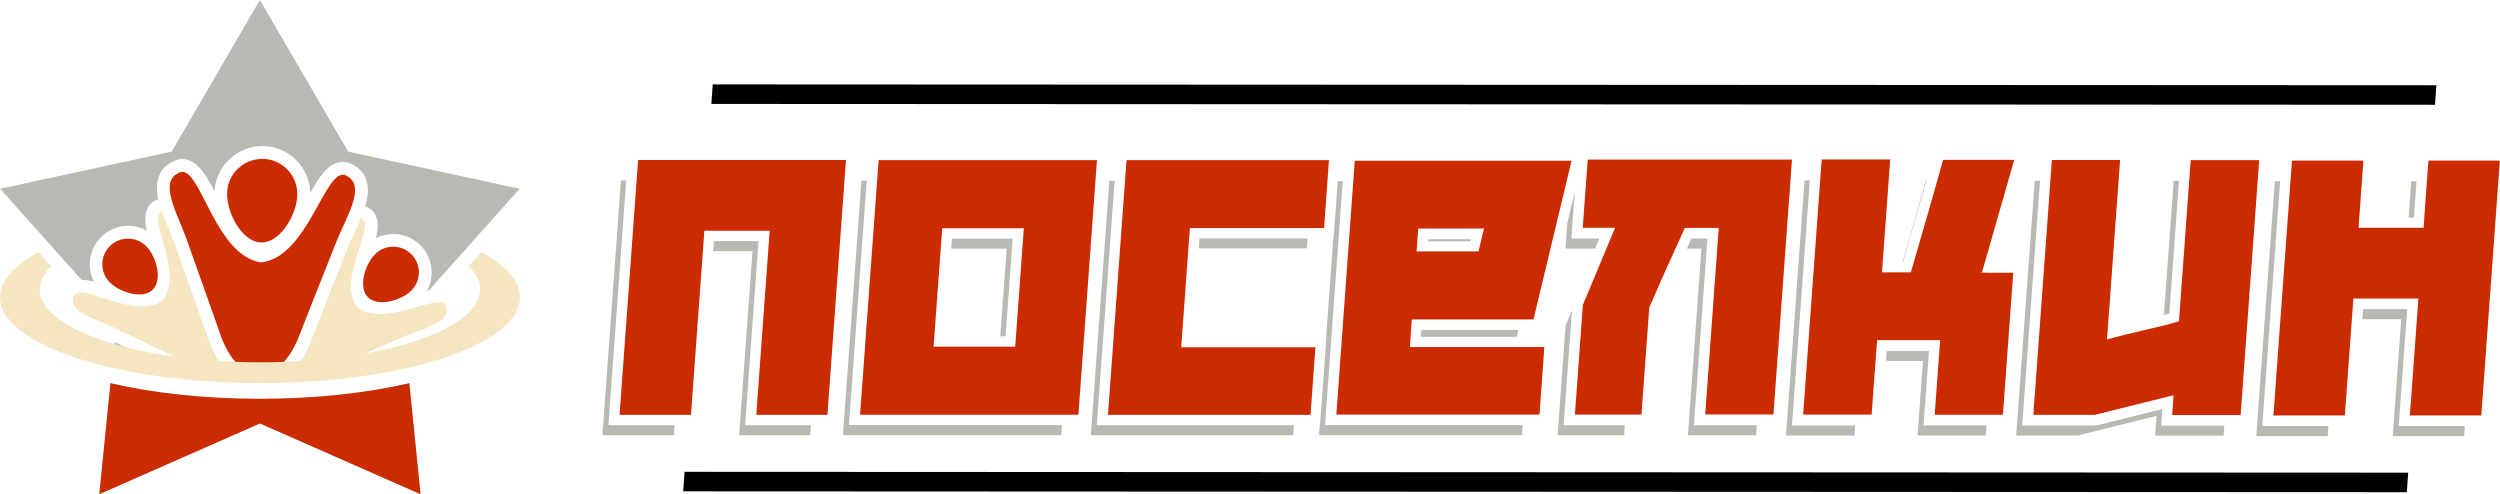
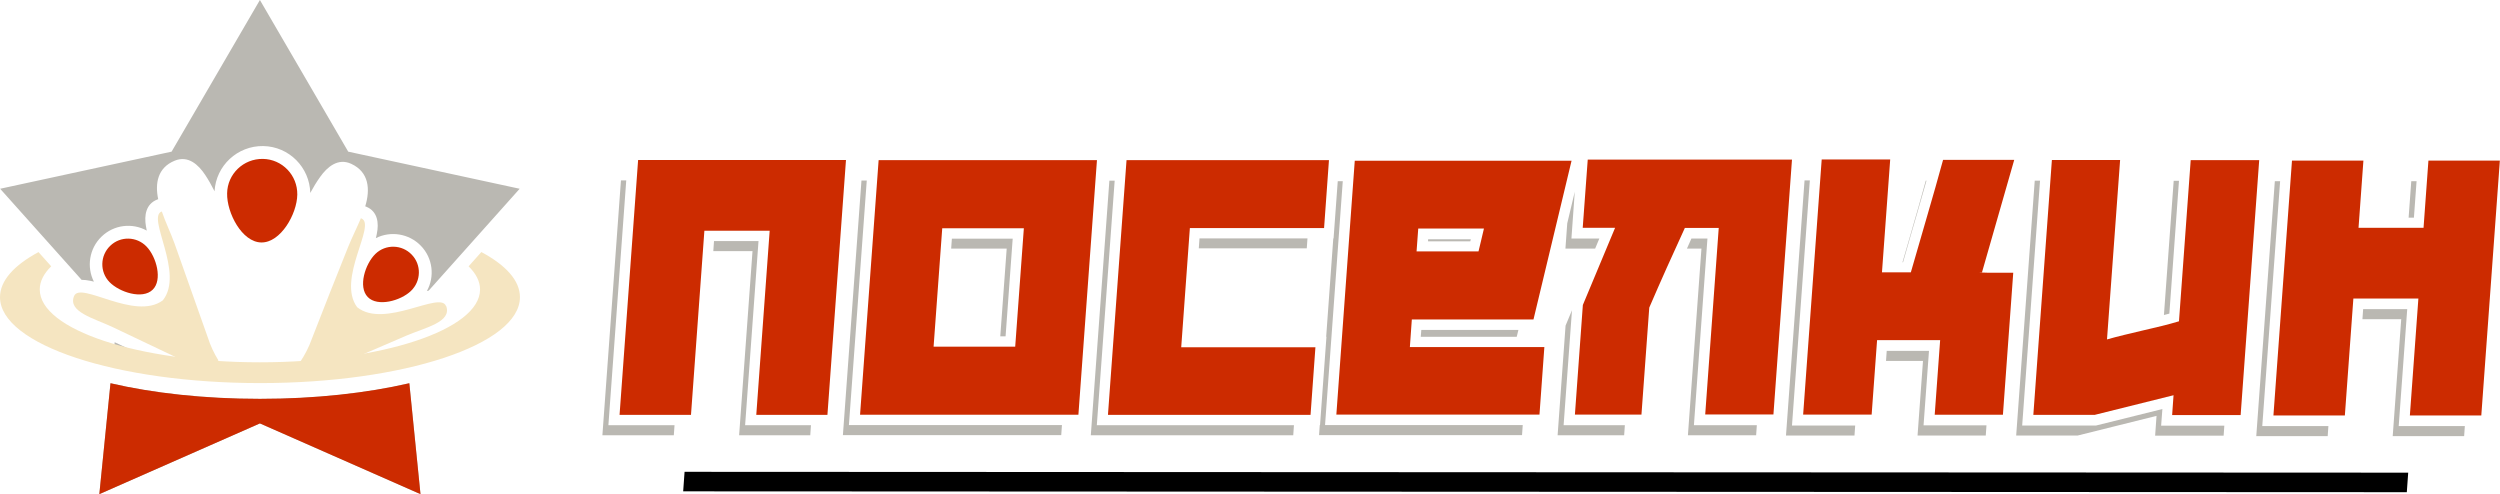
<svg xmlns="http://www.w3.org/2000/svg" id="_Слой_2" data-name="Слой 2" viewBox="0 0 179.2 35.42">
  <defs>
    <style> .cls-1 { fill: #cc2b00; } .cls-1, .cls-2, .cls-3, .cls-4 { fill-rule: evenodd; } .cls-2 { fill: #bab8b2; } .cls-3 { fill: #f5e5c1; } </style>
  </defs>
  <g id="_Слой_1-2" data-name="Слой 1">
    <g>
      <g>
        <path class="cls-2" d="M29.34,27.47l.8,7.95-11.51-5.07-11.51,5.07,.8-7.95c3.03,.7,6.72,1.12,10.71,1.12s7.68-.41,10.71-1.12Z" />
        <path class="cls-2" d="M12.87,26.74c-1.77-.23-3.38-.56-4.77-.97l.12-1.24c1.38,.65,2.76,1.31,4.14,1.98,.16,.08,.33,.16,.5,.23Z" />
        <path class="cls-2" d="M16.72,27.06c-.46-.02-.91-.04-1.35-.07,.3-.08,.58-.22,.84-.41,.16,.18,.33,.34,.51,.49Z" />
        <path class="cls-2" d="M21.06,27.04c-.19,0-.37,.02-.56,.03,.1-.08,.2-.16,.29-.25,.09,.08,.18,.16,.28,.22Z" />
        <path class="cls-2" d="M29.1,25.08l.07,.69c-1.04,.31-2.2,.57-3.46,.78,1.13-.49,2.26-.98,3.39-1.47Z" />
        <path class="cls-2" d="M18.63,0l6.33,10.87,12.29,2.66-6.52,7.3s-.09,.02-.13,.03c.57-1.03,.43-2.35-.43-3.24-.86-.89-2.18-1.08-3.23-.55,.03-.1,.05-.21,.07-.31,.16-.76,.07-1.6-.75-1.94-.03-.01-.05-.02-.08-.03h0c.37-1.21,.28-2.46-1.01-3.05-.94-.43-1.71,.22-2.22,.94-.26,.36-.49,.75-.71,1.15-.04-1.83-1.52-3.33-3.37-3.36-1.85-.03-3.39,1.41-3.49,3.24-.21-.41-.43-.81-.67-1.17-.49-.74-1.23-1.42-2.19-1.02-1.22,.5-1.42,1.62-1.18,2.76l-.06,.02h0c-.83,.32-.95,1.15-.82,1.91,.02,.11,.04,.21,.06,.32-1.03-.57-2.35-.43-3.24,.43-.89,.86-1.08,2.18-.55,3.23-.1-.03-.21-.05-.31-.07-.19-.04-.38-.06-.57-.06L.01,13.53l12.29-2.66L18.63,0Z" />
        <g>
-           <path class="cls-1" d="M24.79,12.57c-1.47-.67-2.68,5.86-6.07,6.24-3.38-.5-4.36-7.07-5.85-6.45-1.55,.64-.17,2.9,.51,4.8,.91,2.53,2.39,6.75,2.39,6.75,0,0,.86,2.89,2.8,2.92,1.94,.03,2.9-2.82,2.9-2.82,0,0,1.63-4.16,2.63-6.66,.75-1.87,2.21-4.08,.68-4.78Z" />
          <path class="cls-1" d="M21.31,13.95c-.02,1.39-1.19,3.45-2.58,3.43-1.39-.02-2.48-2.13-2.45-3.52,.02-1.39,1.17-2.49,2.56-2.47,1.39,.02,2.49,1.17,2.47,2.56Z" />
        </g>
        <path class="cls-1" d="M10.5,17.67c.71,.73,1.17,2.4,.44,3.1-.73,.71-2.38,.18-3.09-.55-.71-.73-.68-1.9,.05-2.6,.73-.71,1.9-.68,2.6,.05Z" />
        <g>
          <path class="cls-3" d="M11.59,15.16c-1.11,.41,1.65,4.41,.08,6.37-2.01,1.49-5.91-1.4-6.36-.31-.47,1.13,1.41,1.59,2.75,2.22,1.78,.84,4.73,2.25,4.73,2.25,0,0,1.82,.99,2.87,.15-.3-.48-.59-1.09-.76-1.64-.79-2.24-1.58-4.48-2.38-6.72-.28-.78-.65-1.53-.92-2.32h0Z" />
          <path class="cls-3" d="M31.97,21.94c-.41-1.11-4.41,1.65-6.37,.08-1.49-2.01,1.4-5.91,.31-6.36-.01,0-.03-.01-.04-.02-.29,.69-.63,1.36-.91,2.05-.89,2.21-1.76,4.42-2.62,6.63-.19,.55-.51,1.16-.83,1.63-.04,.05-.07,.11-.11,.16,.99,.99,2.94,.02,2.94,.02,0,0,3-1.31,4.81-2.08,1.36-.58,3.26-.97,2.83-2.12Z" />
        </g>
        <path class="cls-1" d="M29.46,20.85c-.73,.71-2.4,1.17-3.1,.44-.71-.73-.18-2.38,.55-3.09,.73-.71,1.9-.68,2.6,.05,.71,.73,.68,1.9-.05,2.6Z" />
        <path class="cls-3" d="M34.51,18.07c1.75,.94,2.76,2.04,2.76,3.23,0,3.4-8.34,6.16-18.63,6.16S0,24.7,0,21.3c0-1.18,1.01-2.29,2.76-3.23l.91,1.02c-.53,.52-.82,1.08-.82,1.66,0,2.88,7.07,5.22,15.78,5.22s15.78-2.34,15.78-5.22c0-.58-.29-1.14-.82-1.66l.91-1.02Z" />
        <path class="cls-1" d="M18.63,28.59c-3.98,0-7.68-.41-10.71-1.12l-.8,7.95,11.51-5.07,11.51,5.07-.8-7.95c-3.03,.7-6.72,1.12-10.71,1.12Z" />
      </g>
      <g>
        <path class="cls-2" d="M58.13,30.48l-.05,.72h-5.1s.96-13.2,.96-13.2h-2.81s.05-.72,.05-.72h3.19s-.96,13.2-.96,13.2h4.72Zm-9.78,0l-.05,.72h-5.12s1.33-18.27,1.33-18.27h.38s-1.28,17.55-1.28,17.55h4.74Zm54-13.18h3.04s.02-.1,.04-.15h-3.06s-.01,.15-.01,.15h0Zm-41.93,13.88l1.33-18.24h.38s-1.28,17.53-1.28,17.53h15.27s-.05,.72-.05,.72h-15.65Zm11.28-7.07h.38s.51-7,.51-7h-4.36s-.05,.71-.05,.71h3.98s-.46,6.29-.46,6.29h0Zm6.49,7.08l1.33-18.24h.38s-1.28,17.53-1.28,17.53h14.13s-.05,.72-.05,.72h-14.51Zm15.53-14.1h-7.74s-.05,.71-.05,.71h7.74s.05-.71,.05-.71h0Zm.83,14.1l.05-.72h.02s.46-6.33,.46-6.33h-.02s.51-7.05,.51-7.05h.02s.3-4.1,.3-4.1h.36s-1.27,17.48-1.27,17.48h14.17s-.05,.72-.05,.72h-14.55Zm14.3-7.54h-6.97s-.04,.49-.04,.49h6.88s.12-.49,.12-.49h0Zm13.11-5.83h-1.04c.11-.24,.22-.48,.32-.72h1.15s-.97,13.38-.97,13.38h4.51s-.05,.72-.05,.72h-4.89s.97-13.38,.97-13.38h0Zm-5.49,12.66l-.05,.72h-4.77s.57-7.86,.57-7.86l.46-1.1-.6,8.24h4.39Zm-2.13-12.66h-2.13s.13-1.81,.13-1.81l.54-2.27-.24,3.36h2s-.3,.72-.3,.72h0Zm28.05,12.68l-.05,.72h-4.89s.39-5.35,.39-5.35h-2.65s.05-.72,.05-.72h3.03s-.39,5.34-.39,5.34h4.51Zm-9.41,0l-.05,.72h-4.91s1.33-18.29,1.33-18.29h.38s-1.28,17.57-1.28,17.57h4.53Zm3.39-11.7c.17-.6,.35-1.21,.53-1.83,.41-1.4,.79-2.74,1.14-4.02h.05c-.22,.78-.45,1.57-.67,2.35-.34,1.17-.68,2.33-1.01,3.5h-.04Zm12.56,12.42h-4.41s1.33-18.27,1.33-18.27h.38s-1.28,17.55-1.28,17.55h5.3s4.75-1.18,4.75-1.18l-.09,1.19h4.53s-.05,.72-.05,.72h-4.91s.1-1.42,.1-1.42l-5.66,1.41h0Zm6.18-8.64c.13-.03,.26-.07,.39-.1l.69-9.52h-.38s-.7,9.63-.7,9.63h0Zm21.57,7.96l-.05,.72h-5.12s.61-8.38,.61-8.38h-2.78s.05-.72,.05-.72h3.16s-.61,8.38-.61,8.38h4.74Zm-9.78,0l-.05,.72h-5.12s1.33-18.27,1.33-18.27h.38s-1.28,17.55-1.28,17.55h4.74Zm5.75-14.94l.19-2.61h.38s-.19,2.61-.19,2.61h-.38Z" />
        <path class="cls-1" d="M60.64,11.47l-1.33,18.27h-5.1s.96-13.2,.96-13.2h-4.68s-.96,13.2-.96,13.2h-5.12s1.33-18.27,1.33-18.27h14.9Zm1.01,18.25l1.33-18.24h15.65s-1.33,18.25-1.33,18.25h-15.65Zm11.12-4.87l.62-8.49h-5.85s-.62,8.49-.62,8.49h5.85Zm6.65,4.87l1.33-18.24h14.51s-.35,4.87-.35,4.87h-9.62s-.62,8.54-.62,8.54h9.62s-.35,4.85-.35,4.85h-14.51Zm16.37,0l1.32-18.2h15.54s-2.73,11.38-2.73,11.38h-8.72s-.14,1.98-.14,1.98h9.64s-.35,4.84-.35,4.84h-14.55Zm5.76-11.7h4.43c.07-.29,.13-.54,.18-.75,.05-.21,.12-.51,.21-.89h-4.71s-.12,1.64-.12,1.64h0Zm21.65-1.68h-2.43c-.44,.96-.87,1.91-1.29,2.84-.42,.94-.84,1.89-1.26,2.87l-.56,7.67h-4.77s.57-7.86,.57-7.86l2.31-5.53h-2.32s.36-4.89,.36-4.89h14.64s-1.33,18.27-1.33,18.27h-4.89s.97-13.38,.97-13.38h0Zm18.7,3.21h2.41s-.74,10.18-.74,10.18h-4.89s.39-5.35,.39-5.35h-4.52s-.39,5.34-.39,5.34h-4.91s1.33-18.29,1.33-18.29h4.91s-.59,8.09-.59,8.09h2.07c.37-1.29,.76-2.64,1.17-4.04,.41-1.4,.79-2.74,1.14-4.02h5.1s-2.31,8.06-2.31,8.06h.46s-.62,.02-.62,.02h0Zm8.26,10.19h-4.41s1.33-18.27,1.33-18.27h4.89s-.94,12.86-.94,12.86c.38-.11,.78-.21,1.22-.32,.44-.11,.88-.21,1.34-.32,.46-.11,.91-.21,1.35-.32,.44-.11,.86-.22,1.25-.34l.84-11.55h4.91s-1.33,18.27-1.33,18.27h-4.91s.1-1.42,.1-1.42l-5.66,1.41h0Zm29.03-18.23l-1.33,18.27h-5.12s.61-8.38,.61-8.38h-4.66s-.61,8.38-.61,8.38h-5.12s1.33-18.27,1.33-18.27h5.12s-.35,4.82-.35,4.82h4.66s.35-4.82,.35-4.82h5.12Z" />
-         <polygon class="cls-4" points="51.09 6.05 174.64 6.11 174.54 7.51 50.99 7.45 51.09 6.05" />
        <polygon class="cls-4" points="49.07 33.82 172.62 33.88 172.52 35.28 48.97 35.22 49.07 33.82" />
      </g>
    </g>
  </g>
</svg>